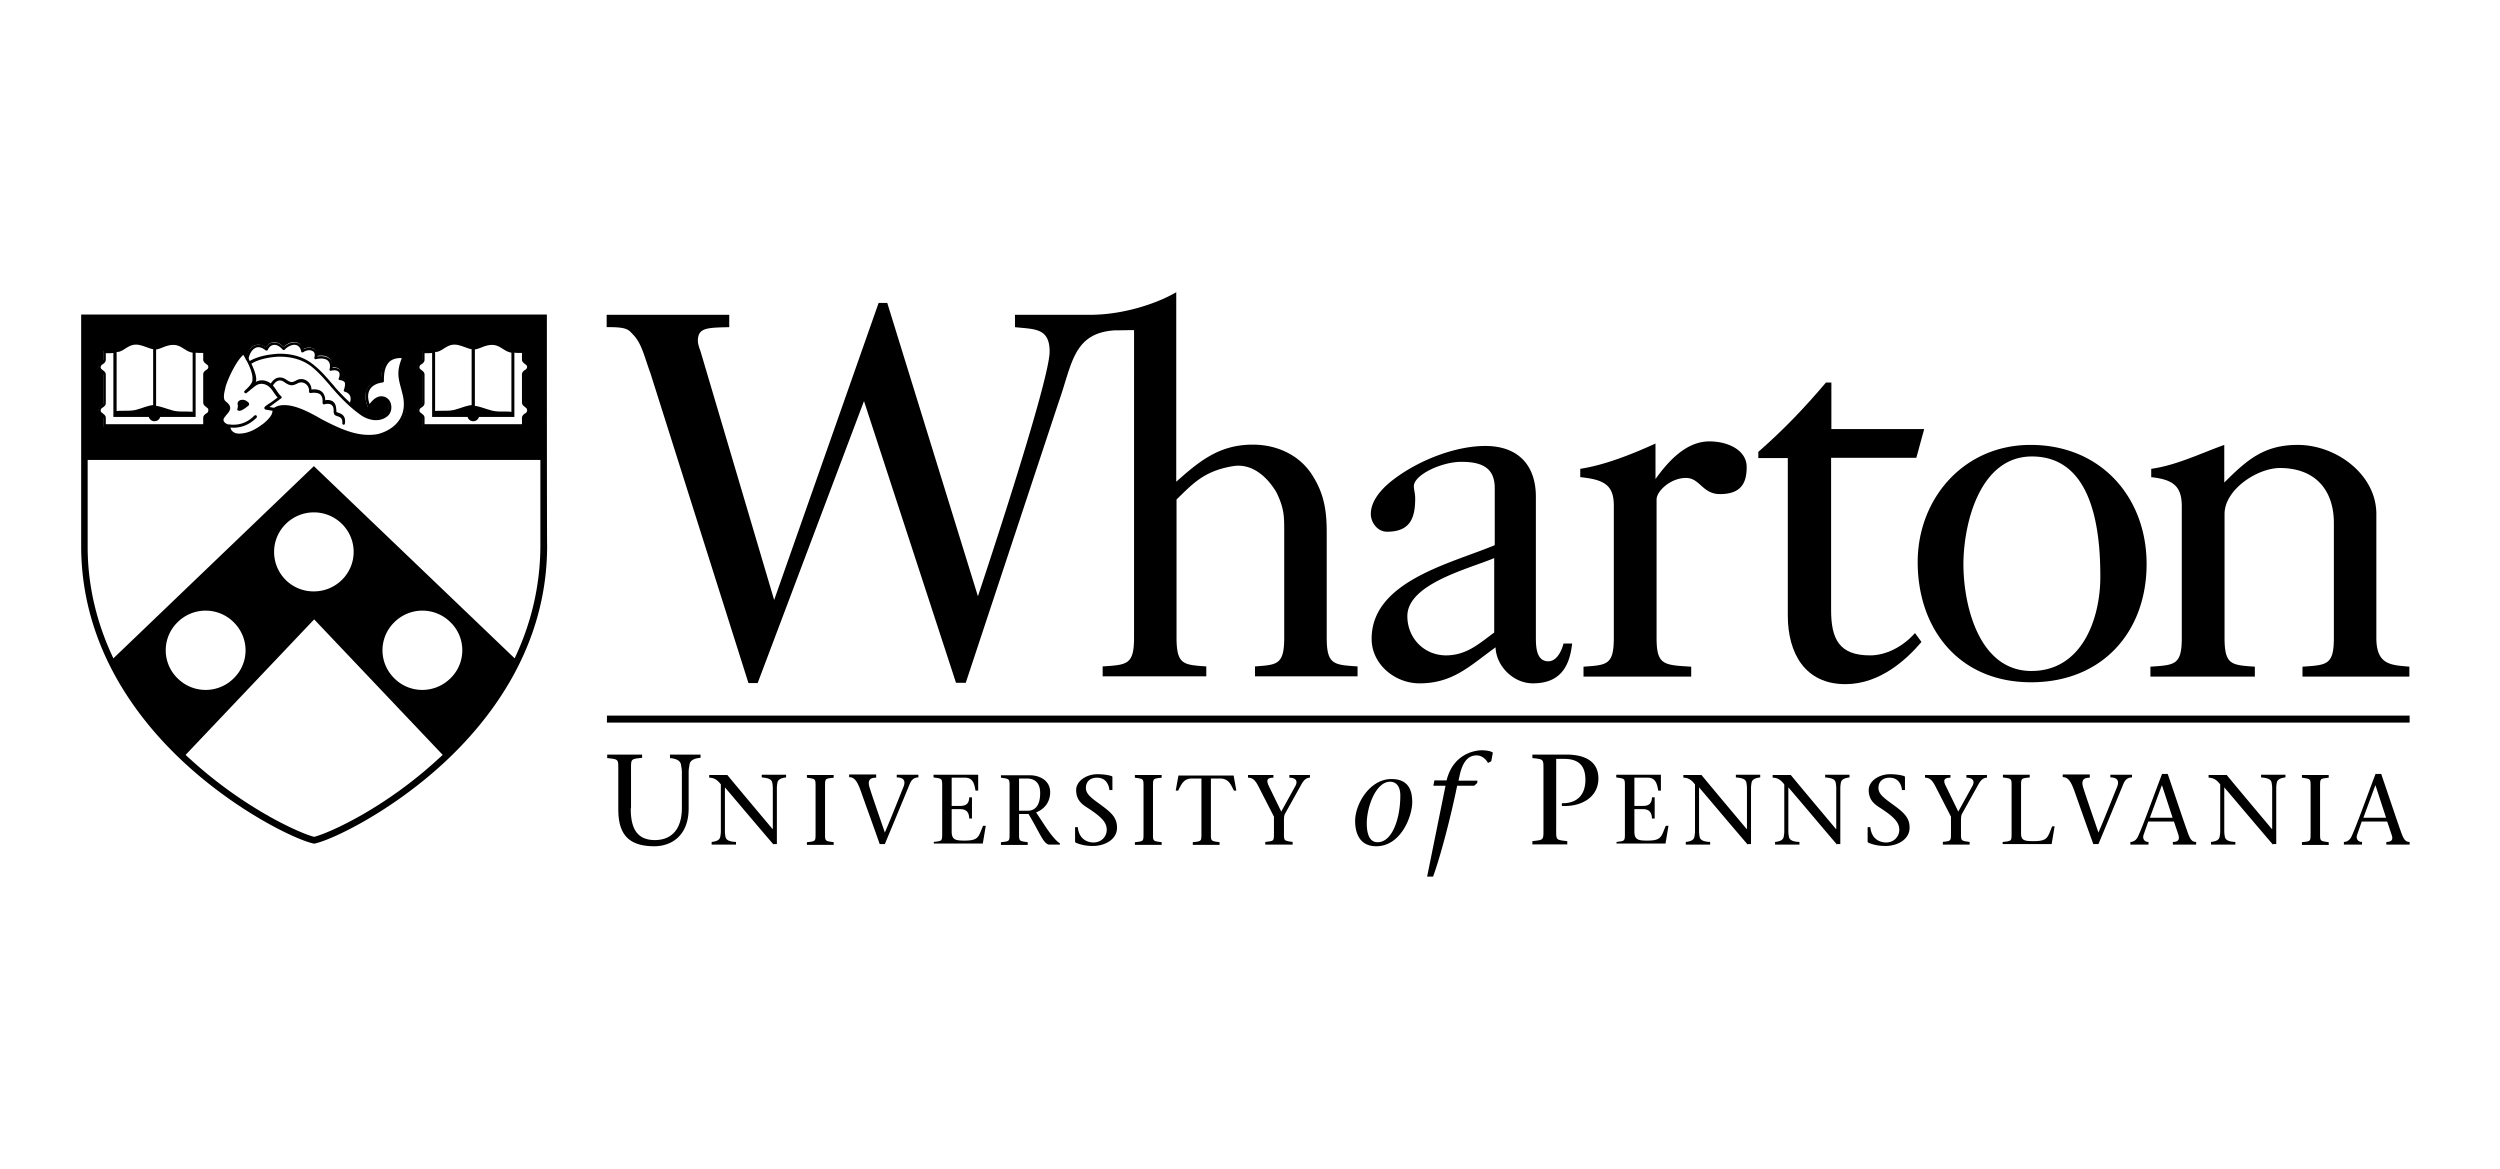
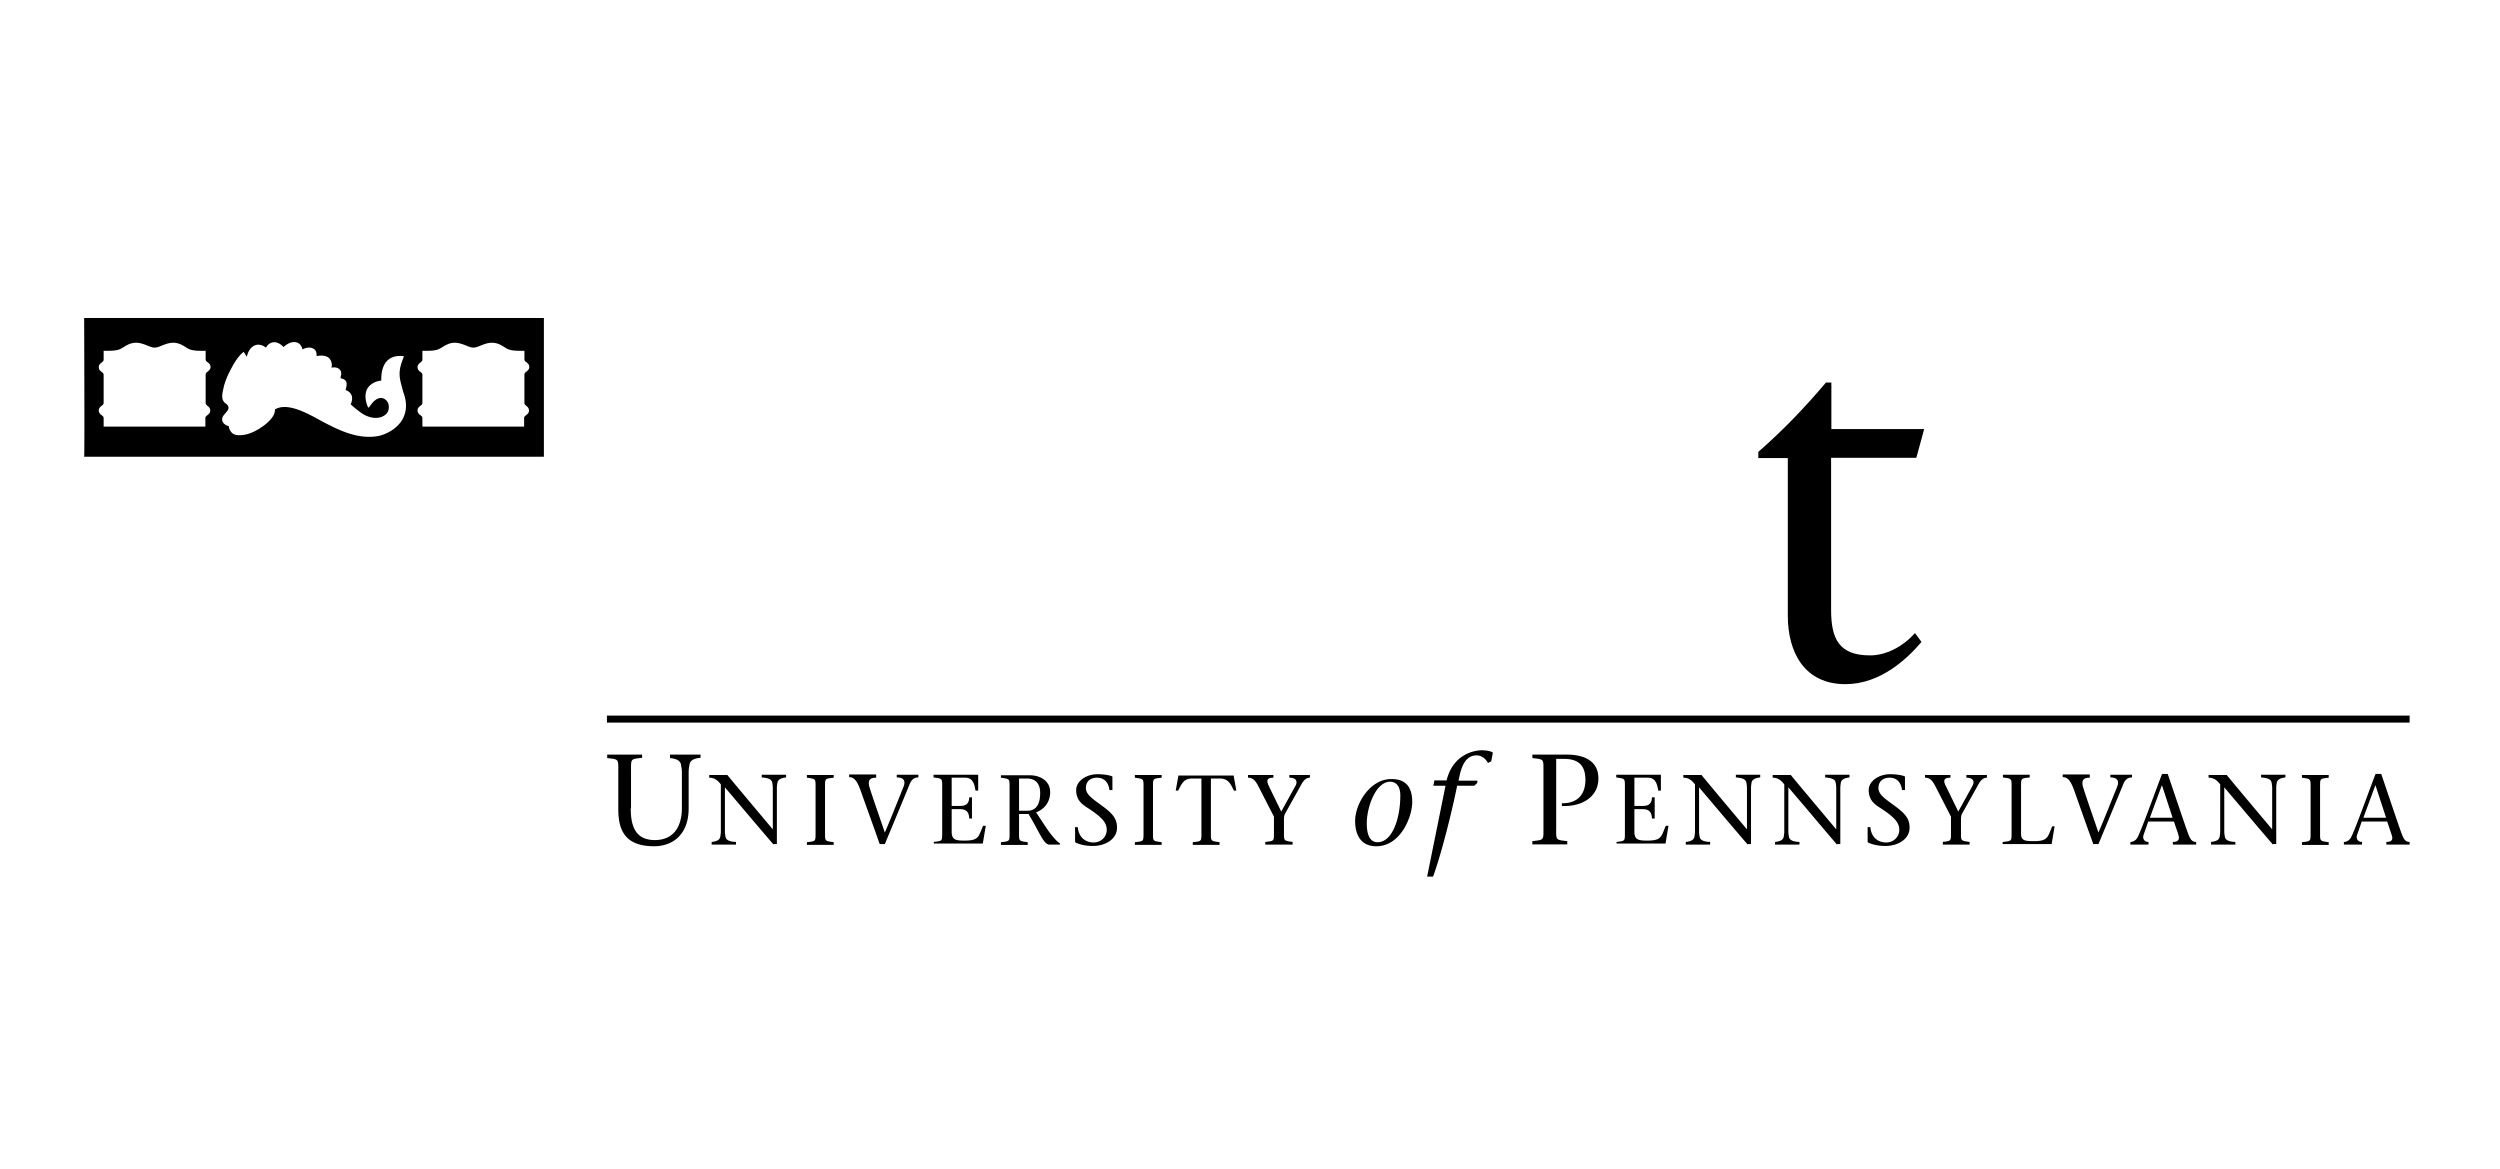
<svg xmlns="http://www.w3.org/2000/svg" class="mx-9 fill-gray-500" height="72px" width="154px" viewBox="0 0 154 72">
  <path d="M148.433 44.511H37.387v-.43h111.046v.43ZM38.854 49.794c0 1.11.3 1.954 1.483 1.954 1.084 0 1.667-.729 1.667-1.987v-2.203c0-.165-.033-.298-.05-.43-.033-.282-.316-.398-.683-.43v-.216h1.883v.199c-.383.033-.65.149-.683.43-.017.133-.05.265-.05.43v2.253c0 1.706-1.083 2.335-2.117 2.335-1.7 0-2.217-.861-2.217-2.285v-2.368c0-.729.034-.696-.683-.779v-.215h2.15v.199c-.717.083-.683.05-.683.778v2.335h-.017Zm8.801 2.236c-.983-1.143-2-2.352-3-3.528v2.7c0 .132.016.231.033.33.033.216.233.315.65.332v.165h-1.5v-.165c.3-.033.5-.116.533-.331.017-.1.034-.2.034-.331V48.32c-.167-.215-.367-.414-.717-.414v-.165h1.117c.916 1.109 1.867 2.235 2.783 3.328h.017v-2.517c0-.133-.017-.232-.033-.331-.034-.215-.234-.298-.65-.331v-.166h1.5v.166c-.284.033-.5.115-.534.33-.016.1-.033.2-.033.332v3.444h-.2v.033Zm3.167-.762c0 .563-.017.53.533.612v.166h-1.65v-.166c.55-.066.534-.033.534-.612v-2.75c0-.562.016-.529-.534-.612v-.165h1.65v.165c-.55.066-.533.033-.533.613v2.749Zm3.15-3.362c-.333 0-.583.1-.383.68.233.728.6 1.77.917 2.698.4-.927.767-1.87 1.15-2.815.15-.38 0-.58-.417-.58v-.165h1.334v.166c-.184 0-.384.066-.517.364a873.68 873.68 0 0 1-1.55 3.742h-.317c-.367-1.06-.8-2.235-1.167-3.278-.233-.646-.416-.845-.716-.845v-.165h1.666v.198Zm3.534 3.958c.55-.066.533-.033.533-.613v-2.749c0-.563.017-.53-.533-.612v-.166h2.75v.977h-.166c-.067-.447-.184-.795-.634-.795h-.833v1.739h.517c.383 0 .55-.15.566-.53h.167v1.308h-.167c-.016-.364-.15-.58-.566-.58h-.517v1.375c0 .513.233.563.8.563.883 0 .85-.248 1.133-.91h.167l-.183 1.092h-3.017v-.1h-.017Zm4.151-4.107h1.783c.617 0 1.25.331 1.25 1.043 0 .63-.383 1.06-.866 1.242l.6.911c.3.447.65.878.866.994v.082h-.633c-.367 0-.567-.662-1.3-1.887h-.584v1.126c0 .563-.016.53.534.612v.166h-1.65v-.166c.55-.066.533-.033.533-.612v-2.75c0-.562.017-.529-.533-.612v-.149Zm1.116 2.186h.517c.534 0 .784-.398.784-1.093 0-.662-.367-.894-.817-.894h-.484v1.987Zm5.567-1.275c-.05-.43-.283-.762-.766-.762-.35 0-.683.182-.683.63 0 .43.433.678 1.05 1.142.65.48.866.795.866 1.308 0 .729-.75 1.126-1.483 1.126-.4 0-.733-.066-1.05-.199-.017-.016-.05-.033-.05-.082v-.878h.166c.067.679.517.944.984.944.433 0 .8-.331.8-.778 0-.398-.217-.729-1.133-1.325-.334-.215-.75-.464-.75-1.126 0-.547.616-.977 1.316-.977.267 0 .617.033.867.116.033.016.05.033.05.066v.795h-.183Zm2.684 2.6c0 .563-.033.53.534.612v.166h-1.65v-.166c.55-.066.533-.033.533-.612v-2.75c0-.562.017-.529-.533-.612v-.165h1.65v.165c-.55.066-.534.033-.534.613v2.749Zm3.567 0c0 .563-.016.53.534.612v.166h-1.65v-.166c.55-.066.533-.033.533-.612v-3.312h-.567c-.533 0-.65.331-.867.745h-.15l.167-.927h3.4l.167.927h-.15c-.2-.397-.333-.745-.867-.745h-.55v3.312Zm3.351.596c.55-.066.533-.033.533-.613v-.944l-.95-1.854c-.2-.398-.367-.547-.65-.547v-.165h1.567v.165c-.467 0-.417.232-.267.547l.75 1.54.85-1.54c.217-.365.017-.547-.35-.547v-.165h1.267v.165c-.166 0-.333.083-.5.364l-1.033 1.855c-.067.116-.067.298-.067.447v.68c0 .562-.017.529.533.612v.165h-1.683v-.165Zm5.534-1.292c0-1.043.9-2.583 2.233-2.583 1.067 0 1.284.712 1.284 1.424 0 .878-.7 2.716-2.217 2.716-1.033 0-1.3-.828-1.3-1.557Zm2.784-1.556c0-.828-.5-.861-.634-.861-.867 0-1.433 1.54-1.433 2.566 0 .414.066 1.16.666 1.16.917 0 1.4-1.49 1.4-2.865Zm4.733-.779-.183.166h-1.05c-.384 1.888-1.034 4.388-1.484 5.597h-.366l1.133-5.597h-.75l.067-.331h.75c.416-1.69 1.817-1.855 2.167-1.855.183 0 .566.033.683.15l-.1.529-.2.1c-.117-.216-.367-.464-.7-.464-.483 0-.833.33-1.033 1.176l-.084.38h1.167l-.017.15Zm4.867 2.799c0 .728-.033.695.684.778v.199h-2.15v-.199c.716-.083.683-.05.683-.778v-3.56c0-.729.034-.696-.683-.779v-.215h2.083c1.317 0 1.984.53 1.984 1.474 0 1.142-1.034 1.755-2.25 1.689v-.166c1 .017 1.45-.58 1.45-1.44 0-.895-.434-1.292-1.317-1.292h-.483v4.289Zm3.701.828c.55-.066.533-.033.533-.613v-2.749c0-.563.017-.53-.533-.612v-.166h2.75v.977h-.166c-.067-.447-.184-.795-.634-.795h-.833v1.739h.517c.383 0 .55-.15.566-.53h.167v1.308h-.167c-.016-.364-.15-.58-.566-.58h-.517v1.375c0 .513.233.563.8.563.883 0 .85-.248 1.133-.91h.167l-.183 1.092h-3.017v-.1h-.017Zm8.101.166c-.984-1.143-2-2.352-3-3.528v2.7c0 .132.016.231.033.33.033.216.233.315.65.332v.165h-1.5v-.165c.3-.033.5-.116.533-.331.017-.1.034-.2.034-.331V48.32c-.167-.215-.367-.414-.717-.414v-.165h1.117c.916 1.109 1.866 2.235 2.783 3.328h.017v-2.517c0-.133-.017-.232-.033-.331-.034-.215-.234-.298-.65-.331v-.166h1.5v.166c-.284.033-.5.115-.534.33-.016.1-.033.2-.033.332v3.444h-.2v.033Zm5.501 0c-.984-1.143-1.984-2.352-3.001-3.528v2.7c0 .132.017.231.034.33.033.216.233.315.65.332v.165h-1.501v-.165c.301-.033.501-.116.534-.331.017-.1.033-.2.033-.331V48.32c-.166-.215-.367-.414-.717-.414v-.165h1.117c.917 1.109 1.867 2.235 2.784 3.328h.017v-2.517c0-.133-.017-.232-.034-.331-.033-.215-.233-.298-.65-.331v-.166h1.5v.166c-.283.033-.5.115-.533.33-.017.1-.033.2-.033.332v3.444h-.2v.033Zm4-3.362c-.05-.43-.283-.762-.767-.762-.35 0-.683.182-.683.63 0 .43.433.678 1.05 1.142.65.48.867.795.867 1.308 0 .729-.75 1.126-1.484 1.126-.4 0-.733-.066-1.05-.199-.017-.016-.05-.033-.05-.082v-.878h.167c.066.679.517.944.983.944.434 0 .8-.331.8-.778 0-.398-.216-.729-1.133-1.325-.333-.215-.75-.464-.75-1.126 0-.547.617-.977 1.317-.977.266 0 .616.033.866.116.034.016.05.033.05.066v.795h-.183Zm2.484 3.196c.55-.066.533-.033.533-.613v-.944l-.95-1.854c-.2-.398-.367-.547-.65-.547v-.165h1.567v.165c-.467 0-.434.232-.267.547l.75 1.54.85-1.54c.217-.365.017-.547-.35-.547v-.165h1.267v.165c-.167 0-.333.083-.5.364l-1.034 1.855c-.066.116-.066.298-.066.447v.68c0 .562-.017.529.533.612v.165h-1.65v-.165h-.033Zm3.733 0c.55-.066.534-.033.534-.613v-2.749c0-.563.016-.53-.534-.612v-.166h1.651v.166c-.55.066-.534.033-.534.612v2.848c0 .431.234.464.784.464.883 0 .85-.248 1.133-.91h.15l-.183 1.092h-3.017v-.132h.016Zm5.351-3.958c-.333 0-.583.1-.383.68.233.728.6 1.77.916 2.698.4-.927.767-1.87 1.151-2.815.15-.38 0-.58-.417-.58v-.165h1.333v.166c-.183 0-.383.066-.516.364-.517 1.258-1.034 2.5-1.551 3.742h-.316c-.384-1.06-.8-2.235-1.167-3.278-.233-.646-.417-.845-.717-.845v-.165h1.667v.198Zm3.6 2.699-.283.812c-.083.232.033.447.3.447v.165h-1.117v-.165c.167 0 .35-.1.45-.298.267-.53.984-2.534 1.501-3.892h.35c.416 1.226 1.05 3.114 1.25 3.66.133.348.233.53.5.53v.165h-1.434v-.165c.384 0 .417-.199.334-.464l-.267-.795h-1.584Zm1.501-.231-.65-1.988h-.017l-.734 1.987h1.401Zm6.184 1.656c-.984-1.143-2.001-2.352-3.001-3.528v2.7c0 .132.017.231.034.33.033.216.233.315.65.332v.165h-1.5v-.165c.3-.033.5-.116.533-.331.017-.1.033-.2.033-.331V48.32c-.166-.215-.366-.414-.716-.414v-.165h1.116c.917 1.109 1.867 2.235 2.784 3.328h.017v-2.517c0-.133-.017-.232-.034-.331-.033-.215-.233-.298-.65-.331v-.166h1.5v.166c-.283.033-.5.115-.533.33-.017.1-.033.2-.033.332v3.444h-.2v.033Zm2.9-.762c0 .563-.017.53.533.612v.166h-1.65v-.166c.55-.066.534-.033.534-.612v-2.75c0-.562.016-.529-.534-.612v-.165h1.65v.165c-.55.066-.533.033-.533.613v2.749Zm2.567-.663-.283.812c-.084.232.033.447.3.447v.165h-1.117v-.165c.167 0 .35-.1.45-.298.267-.53.983-2.534 1.5-3.892h.35c.417 1.226 1.05 3.114 1.25 3.66.134.348.234.53.5.53v.165H147v-.165c.383 0 .417-.199.317-.464l-.267-.795h-1.567Zm1.5-.231-.65-1.988h-.017l-.733 1.987h1.4ZM32.42 25.005c.05.033.083.066.117.116a.32.32 0 0 1 .05.165.279.279 0 0 1-.05.166c-.034.05-.084.082-.117.116-.067.05-.134.099-.134.182v.53H26.02v-.53c0-.083-.066-.133-.133-.182a.389.389 0 0 1-.117-.116.318.318 0 0 1-.05-.166c0-.066.017-.116.05-.166.034-.05.084-.082.117-.115.067-.05.133-.1.133-.183v-1.738c0-.083-.066-.133-.133-.182a.39.39 0 0 1-.117-.116.318.318 0 0 1-.05-.166c0-.066.017-.116.05-.166.034-.05.084-.082.117-.116.067-.05.133-.099.133-.182v-.546h.084c.366 0 .683 0 .916-.1.084-.033.184-.099.267-.149.183-.115.417-.248.733-.248.267 0 .5.1.717.182.15.066.3.116.4.116h.05c.1 0 .25-.05.4-.116.217-.083.45-.182.717-.182.317 0 .55.133.733.248.084.05.167.116.267.15.217.099.55.099.917.099h.083v.53c0 .083.067.132.134.182.033.033.083.066.116.116.034.05.05.116.05.166a.278.278 0 0 1-.05.165c-.033.05-.083.083-.116.116-.067.05-.134.1-.134.182v1.722c-.017.1.05.15.117.216Zm-7.668.894c-.483.761-1.416.96-1.45.96a3.13 3.13 0 0 1-.567.05c-.966 0-1.866-.414-2.783-.894-.1-.05-.217-.116-.334-.182-.583-.315-1.4-.762-2.083-.762-.2 0-.384.033-.567.132l-.033.017v.033a.602.602 0 0 1-.05.248c-.117.298-.467.596-.65.729-.4.282-.9.58-1.5.58a.986.986 0 0 1-.25-.034.46.46 0 0 1-.267-.198.666.666 0 0 1-.084-.15c-.016-.049-.033-.082-.033-.132v-.033l-.033-.017c-.234-.066-.384-.231-.384-.413 0-.15.1-.265.2-.381.167-.183.3-.348.067-.563-.017-.017-.05-.033-.067-.05a.2.2 0 0 1-.083-.083c-.2-.215-.083-.646-.017-.91v-.034c.084-.281.184-.58.35-.894.217-.43.484-.927.85-1.225 0 0 .017-.017.034 0 .017 0 .017 0 .017.016 0 .017.05.067.1.166l.066.1.034-.117c.1-.314.266-.513.5-.596.25-.083.483.033.6.116l.05.033.033-.05a.57.57 0 0 1 .45-.281c.25-.016.467.166.567.265l.033.033.034-.033c.116-.1.4-.315.7-.265.283.033.383.282.416.38l.017.067.067-.033c.133-.066.383-.149.633 0 .15.1.167.265.167.38v.067l.066-.016c.184-.034.517-.05.717.149.15.165.167.364.15.513l-.016.066.066-.016c.167-.017.367 0 .484.182.083.116.05.298.016.38v.1l.05.017c.1.016.25.082.3.215.034.1.017.265-.033.447l-.017.05.05.016a.557.557 0 0 1 .3.265c.084.15.067.348-.016.563l-.017.033.033.033c.2.183.417.348.617.497.417.298 1.067.464 1.5.1.167-.133.234-.381.184-.613a.52.52 0 0 0-.384-.398c-.333-.066-.6.249-.817.563 0 .017-.016.017-.033.017s-.017-.017-.033-.017c-.2-.463-.2-.86-.034-1.159.15-.248.45-.43.8-.48h.05v-.05c0-.563.134-.96.4-1.209.167-.148.467-.314.967-.248.017 0 .017 0 .017.017v.033c-.367.894-.283 1.225-.083 1.954l.05.198c.266.68.216 1.276-.084 1.756Zm-11.968-.894c.05.033.084.066.117.116s.05.115.05.165a.279.279 0 0 1-.05.166c-.033.05-.083.082-.117.116-.066.05-.133.099-.133.182v.53H6.384v-.53c0-.083-.067-.133-.134-.182a.388.388 0 0 1-.116-.116.318.318 0 0 1-.05-.166c0-.066.016-.116.05-.166.033-.05.083-.082.116-.115.067-.05.134-.1.134-.183v-1.738c0-.083-.067-.133-.134-.182a.39.39 0 0 1-.116-.116.318.318 0 0 1-.05-.166c0-.066.016-.116.05-.166.033-.05.083-.082.116-.116.067-.05.134-.099.134-.182v-.546h.083c.367 0 .683 0 .917-.1.083-.033.183-.099.266-.149.184-.115.417-.248.734-.248.266 0 .5.1.717.182.15.066.3.116.4.116h.05c.1 0 .25-.05.4-.116.216-.083.45-.182.716-.182.317 0 .55.133.734.248.083.05.167.116.267.15.216.099.55.099.916.099h.084v.53c0 .083.066.132.133.182.033.033.083.066.117.116.033.05.05.116.05.166a.278.278 0 0 1-.05.165c-.034.05-.084.083-.117.116-.067.05-.133.1-.133.182v1.722c-.017.1.05.15.116.216Zm-7.6-5.415s.033 8.577 0 8.544h28.32V19.59H5.183Z" />
-   <path d="M14.934 24.624c.1 0 .2.033.284.1.033.032.067.049.083.065.067.067.067.166-.016.216-.067.05-.15.116-.2.149-.117.082-.317.215-.45.116-.067-.05.066-.15 0-.381-.017-.183.166-.265.3-.265Z" />
-   <path d="M14.985 21.858c-.317.298-.55.729-.75 1.126-.15.315-.267.596-.35.878v.033c-.05.199-.167.63-.017.795.016.016.05.033.066.066.034.017.05.033.084.066.316.299.1.547-.067.73-.083.115-.183.214-.183.297 0 .215.266.298.35.315.033.016.066.033.066.083 0 .066.017.116.034.165a.27.27 0 0 0 .066.116c.05.066.134.116.217.15a.847.847 0 0 0 .217.032c.583 0 1.05-.281 1.433-.563.234-.165.517-.447.6-.662.017-.066.034-.116.034-.182l-.4-.067h-.017c-.05-.016-.067-.05-.083-.082-.017-.083.066-.133.2-.232.05-.033.083-.066.133-.083.217-.149.383-.281.484-.348-.117-.132-.2-.265-.284-.38a1.412 1.412 0 0 0-.167-.216c-.2-.215-.55-.348-.85-.165-.116.066-.216.165-.333.248-.083.083-.183.149-.283.232-.034.033-.084.016-.117-.017a.08.08 0 0 1 0-.116l.05-.05c.133-.115.433-.413.433-.612.05-.53-.4-1.292-.566-1.557Zm2.533 3.097c.7 0 1.517.43 2.134.778.116.066.233.133.333.182 1.067.547 2.134 1.027 3.267.828 0 0 .917-.182 1.367-.91.283-.447.333-1.01.15-1.656l-.05-.2c-.183-.678-.3-1.075.033-1.92-.383-.016-.616.1-.75.215-.25.232-.366.63-.35 1.193 0 .05-.033.082-.083.099-.35.033-.65.199-.784.43-.133.232-.15.53-.016.895.167-.232.466-.547.85-.464.233.05.417.232.467.48.066.282-.017.58-.234.745-.5.398-1.2.232-1.65-.099-.533-.38-1.067-.878-1.617-1.507-.1-.116-.2-.215-.283-.331-.35-.398-.717-.828-1.15-1.16-.684-.512-1.484-.595-2.034-.579-.383.017-1.133.116-1.633.43.15.315.3.696.3.978 0 .05-.017.1-.034.149.367-.215.8-.066 1.05.199.05.066.117.149.184.248.1.149.2.314.333.43.017.017.034.05.034.067 0 .033-.017.05-.034.066 0 0-.233.165-.567.414-.05.033-.083.066-.133.1l-.017.016.284.05c.2-.133.416-.166.633-.166Zm5.217 2.004c-.983 0-1.883-.414-2.816-.895a7.27 7.27 0 0 1-.334-.182c-.75-.397-1.867-1.01-2.6-.629 0 .1-.017.182-.05.265-.117.298-.484.63-.667.745-.4.298-.917.596-1.534.596a.696.696 0 0 1-.266-.05.633.633 0 0 1-.3-.215c-.034-.05-.067-.1-.1-.165a.48.48 0 0 1-.034-.15c-.266-.049-.433-.231-.433-.446 0-.166.117-.298.217-.414.183-.216.25-.315.083-.48-.017-.017-.033-.034-.067-.05a.443.443 0 0 1-.1-.083c-.216-.232-.1-.679-.016-.96v-.034c.083-.281.2-.58.35-.91.216-.448.483-.928.867-1.242.016-.017.05-.017.066-.017.034 0 .05.017.067.033.017.017.167.249.317.563.666-.397 1.6-.43 1.717-.447.583-.017 1.433.066 2.15.63.45.347.817.761 1.167 1.175.1.1.183.215.283.331.55.613 1.067 1.093 1.6 1.474.4.281 1.017.447 1.434.1.15-.116.216-.348.166-.564-.05-.182-.166-.314-.333-.347-.3-.067-.55.231-.75.53-.017.033-.05.05-.084.033-.033 0-.066-.017-.066-.05-.2-.48-.217-.894-.034-1.209a1.16 1.16 0 0 1 .834-.513c0-.58.133-.994.417-1.242.166-.15.483-.331 1.016-.249.034 0 .05.017.067.05.017.017.017.05 0 .083-.367.878-.267 1.192-.083 1.92l.05.2c.183.712.133 1.308-.184 1.805-.5.794-1.45.976-1.5.993-.15 0-.333.017-.517.017Z" />
-   <path d="M14.384 26.346c-.083 0-.166 0-.266-.017-.05 0-.084-.05-.084-.099 0-.05.05-.083.1-.083.417.05 1 0 1.534-.546.033-.033.083-.033.133 0 .034.033.034.082 0 .132-.4.398-.883.613-1.417.613Zm7.218-1.341h-.033c-.05-.017-.067-.067-.05-.116.1-.216.1-.398.033-.53-.1-.182-.317-.232-.317-.232-.016 0-.05-.017-.05-.05a.05.05 0 0 1 0-.066c.034-.083.1-.331.05-.447-.033-.1-.233-.15-.3-.15-.033 0-.05-.016-.066-.032-.017-.017-.017-.05 0-.083.033-.066.083-.265.016-.364-.133-.199-.483-.1-.483-.1-.034.017-.067 0-.084-.016-.016-.017-.033-.05-.016-.083 0 0 .1-.315-.1-.513-.234-.232-.717-.1-.734-.1-.033.017-.066 0-.083-.016-.017-.017-.033-.05-.017-.083 0-.017.084-.265-.083-.38-.283-.183-.6.049-.6.049-.017.016-.05.016-.083.016-.034-.016-.05-.033-.05-.066 0-.017-.05-.348-.35-.397-.334-.05-.667.281-.667.298-.017.016-.034.033-.067.016a.127.127 0 0 1-.067-.033s-.233-.298-.516-.281c-.284.016-.384.298-.384.298-.016.033-.033.05-.066.05-.034 0-.05 0-.084-.017 0 0-.283-.265-.566-.166-.35.133-.45.563-.484.712-.016.05-.05.066-.1.066-.05-.016-.066-.05-.066-.099.033-.165.15-.662.6-.828.266-.1.516.033.65.133a.556.556 0 0 1 .483-.298c.284-.017.5.182.6.281.134-.116.434-.314.75-.281.267.033.417.248.467.414.15-.067.417-.166.683 0 .184.116.2.314.184.447.183-.033.55-.05.767.165.183.182.183.414.166.547.15-.017.4-.017.55.198.084.133.067.315.034.431.116.033.283.1.35.248.05.15 0 .365-.034.48.1.034.25.133.334.299.1.182.083.414-.034.679-.033-.017-.05 0-.083 0Z" />
-   <path d="M21.169 26.164c-.05 0-.084-.05-.084-.1.034-.314-.15-.38-.316-.43a.802.802 0 0 1-.117-.05c-.084-.05-.1-.165-.1-.265 0-.116 0-.248-.1-.348-.15-.165-.467-.066-.467-.066-.033.017-.066 0-.083-.016a.126.126 0 0 1-.034-.083s.05-.348-.15-.514c-.166-.132-.483-.099-.583-.082-.033 0-.05 0-.067-.017a.125.125 0 0 1-.033-.066.521.521 0 0 0-.233-.497.451.451 0 0 0-.434-.033c-.35.182-.483.199-.866-.066-.117-.083-.234-.116-.35-.083-.134.033-.267.166-.367.348-.017.033-.067.066-.117.033-.033-.017-.067-.066-.033-.116.116-.232.283-.398.483-.447a.635.635 0 0 1 .484.1c.316.215.383.215.683.049a.6.6 0 0 1 .6.033.64.64 0 0 1 .3.546c.15-.016.433-.033.633.133.184.149.217.397.217.53.134-.033.384-.033.534.132.133.15.133.331.15.464 0 .05 0 .116.016.133.017 0 .05.016.084.033.166.05.483.149.433.612 0 .1-.033.133-.083.133Zm-8.335-.878a.236.236 0 0 1-.033.1.17.17 0 0 1-.1.082c-.083.067-.183.133-.183.282v.38H6.517v-.38c0-.15-.1-.215-.183-.282-.034-.033-.067-.05-.1-.082-.017-.034-.034-.067-.034-.1s.017-.066.034-.1a.17.17 0 0 1 .1-.082c.083-.066.183-.133.183-.282v-1.738c0-.15-.1-.216-.183-.282-.034-.033-.067-.05-.1-.083-.017-.033-.034-.066-.034-.099s.017-.066.034-.1a.17.17 0 0 1 .1-.082c.083-.066.183-.133.183-.282v-.397h.017c.15 0 .316 0 .45-.017v3.941h2.183a.36.36 0 0 0 .35.265.36.36 0 0 0 .35-.265h2.184v-3.957c.15.016.3.016.45.016h.017v.398c0 .149.1.215.183.281.033.034.067.05.1.083a.227.227 0 0 1 .033.1.228.228 0 0 1-.033.099.17.17 0 0 1-.1.083c-.083.066-.183.132-.183.281v1.722c0 .15.1.216.183.282.033.033.067.05.1.083.033.05.033.082.033.132Zm-5.384-3.66c.1-.05.2-.099.284-.165.2-.116.366-.232.65-.232.233 0 .466.1.667.166.133.05.266.099.383.116v3.444h-.017c-.166.017-.4.083-.683.182-.084.033-.184.05-.267.083-.267.083-.533.083-.8.083-.167 0-.333 0-.483.016v-3.643c.1.017.183-.016.266-.05Zm2.55-.215c.2-.083.434-.165.667-.165.284 0 .467.116.65.232.084.05.184.115.284.165.083.033.166.066.266.083v3.643c-.15-.017-.316-.017-.483-.017-.267 0-.533 0-.8-.082-.083-.034-.183-.05-.267-.083-.266-.083-.516-.166-.683-.182h-.017v-3.478c.134-.016.25-.066.384-.116Zm2.818 3.544c-.067-.05-.117-.083-.117-.15v-1.721c0-.05.033-.083.117-.15a.34.34 0 0 0 .133-.132c.033-.066.067-.132.067-.198 0-.067-.017-.15-.067-.2a.506.506 0 0 0-.133-.132c-.067-.05-.117-.082-.117-.149v-.596h-.133c-.317 0-.667 0-.884-.1a.994.994 0 0 1-.25-.148c-.2-.116-.417-.265-.767-.265-.266 0-.516.1-.733.182-.15.066-.283.116-.383.116h-.034c-.1 0-.233-.05-.383-.116-.217-.083-.467-.182-.734-.182-.333 0-.566.132-.766.265l-.25.149c-.217.1-.567.1-.884.1h-.133v.612c0 .05-.033.083-.117.149-.05.033-.1.066-.133.132-.033.067-.067.133-.067.2 0 .065.017.148.067.198.033.05.083.1.133.132.067.05.117.083.117.15v1.721c0 .05-.033.083-.117.15-.05.033-.1.066-.133.132s-.067.132-.067.199c0 .066.017.149.067.198.033.05.083.1.133.133.067.05.117.083.117.149v.58h6.367v-.58c0-.05.034-.083.117-.15.05-.032.1-.065.133-.132a.468.468 0 0 0 .067-.198c0-.067-.017-.15-.067-.199a.634.634 0 0 0-.166-.15Zm19.652.331c0 .033-.017.066-.033.1a.17.17 0 0 1-.1.082c-.084.067-.184.133-.184.282v.38h-6v-.38c0-.15-.1-.215-.184-.282-.033-.033-.067-.05-.1-.082-.017-.034-.033-.067-.033-.1s.017-.066.033-.1a.17.17 0 0 1 .1-.082c.083-.066.183-.133.183-.282v-1.738c0-.15-.1-.216-.183-.282-.033-.033-.067-.05-.1-.083-.017-.033-.033-.066-.033-.099s.017-.066.033-.1a.17.17 0 0 1 .1-.082c.083-.066.183-.133.183-.282v-.397h.017c.15 0 .317 0 .45-.017v3.941h2.184a.36.36 0 0 0 .35.265.36.36 0 0 0 .35-.265h2.183v-3.957c.15.016.3.016.45.016h.017v.398c0 .149.1.215.184.281.033.034.066.05.1.083.016.033.033.066.033.1 0 .033-.017.066-.033.099a.17.17 0 0 1-.1.083c-.084.066-.184.132-.184.281v1.722c0 .15.1.216.184.282.033.033.066.05.1.083.016.05.033.082.033.132Zm-5.4-3.66c.1-.05.2-.099.283-.165.2-.116.366-.232.65-.232.233 0 .466.1.666.166.134.05.267.099.384.116v3.444h-.017c-.167.017-.4.083-.683.182-.084.033-.184.05-.267.083-.267.083-.533.083-.8.083-.167 0-.333 0-.483.016v-3.643c.1.017.183-.016.266-.05Zm2.566-.215c.2-.083.434-.165.667-.165.283 0 .467.116.65.232.083.05.183.115.283.165.084.033.167.066.267.083v3.643c-.15-.017-.317-.017-.483-.017-.267 0-.534 0-.8-.082-.084-.034-.184-.05-.267-.083-.267-.083-.517-.166-.683-.182h-.017v-3.478c.116-.016.25-.066.383-.116Zm2.817 3.544c-.066-.05-.116-.083-.116-.15v-1.721c0-.05.033-.083.116-.15a.34.34 0 0 0 .134-.132c.033-.066.066-.132.066-.198 0-.067-.016-.15-.066-.2a.506.506 0 0 0-.134-.132c-.066-.05-.116-.082-.116-.149v-.596h-.134c-.317 0-.667 0-.883-.1a.994.994 0 0 1-.25-.148c-.2-.116-.417-.265-.767-.265-.267 0-.517.1-.733.182-.15.066-.284.116-.384.116h-.033c-.1 0-.233-.05-.383-.116-.217-.083-.467-.182-.734-.182-.333 0-.567.132-.767.265l-.25.149c-.216.1-.566.1-.883.1h-.133v.612c0 .05-.034.083-.117.149a.34.34 0 0 0-.133.132.468.468 0 0 0-.067.2c0 .065.017.148.067.198.033.05.083.1.133.132.067.05.117.083.117.15v1.721c0 .05-.034.083-.117.15-.05.033-.1.066-.133.132a.467.467 0 0 0-.067.199c0 .066.017.149.067.198.033.05.083.1.133.133.067.05.117.083.117.149v.58h6.367v-.58c0-.05.033-.083.117-.15.05-.032.1-.065.133-.132a.468.468 0 0 0 .067-.198c0-.067-.017-.15-.067-.199-.067-.083-.133-.116-.167-.15Z" />
-   <path d="m31.703 40.554-12.368-11.84-12.351 11.84c-.95-2.004-1.6-4.339-1.584-6.972v-5.249h27.887v5.25c0 2.632-.634 4.967-1.584 6.97Zm-3.95 1.225c-.967.96-2.517.96-3.467 0a2.408 2.408 0 0 1 0-3.444 2.446 2.446 0 0 1 3.467 0c.966.944.966 2.5 0 3.444Zm-10.868-7.783c0-1.341 1.1-2.434 2.45-2.434s2.45 1.093 2.45 2.434c0 1.342-1.1 2.434-2.45 2.434a2.425 2.425 0 0 1-2.45-2.434ZM27.019 46.73c-3.317 3.064-6.75 4.587-7.667 4.82-.917-.233-4.35-1.773-7.668-4.82-.083-.066-.166-.149-.25-.231l7.918-8.346 7.917 8.346a3.204 3.204 0 0 1-.25.231Zm-16.085-4.95a2.408 2.408 0 0 1 0-3.445 2.446 2.446 0 0 1 3.467 0c.967.96.967 2.5 0 3.444-.95.96-2.517.96-3.467 0Zm22.353-22.008v8.164H5.4v-8.164h27.887Zm.4-.398H5v14.208C4.983 39.81 8.467 44.33 11.4 47.03c3.201 2.947 6.785 4.686 7.918 4.934h.067c1.133-.248 4.717-1.987 7.918-4.934 2.933-2.7 6.417-7.22 6.4-13.447-.016-.182-.016-14.208-.016-14.208Zm58.356 19.59v-4.587c-1.5.646-5.35 1.573-5.35 3.577 0 1.325 1 2.418 2.4 2.418 1.25-.017 1.984-.696 2.95-1.408Zm.034-5.382v-3.51c0-1.292-.834-1.623-2.067-1.623-1.2 0-2.917.795-2.917 1.507 0 .199.083.43.083.745 0 1.225-.317 2.053-1.733 2.053-.6 0-1-.58-1-1.092 0-.713.5-1.392 1.2-1.971 1.5-1.226 3.883-2.22 5.85-2.22 2.034 0 3.117 1.193 3.117 3.13v8.628c0 .547 0 1.507.767 1.507.534 0 .834-.679.934-1.093h.533c-.167 1.54-.833 2.45-2.417 2.45-1.233 0-2.267-1.092-2.3-2.218-1.567 1.126-2.617 2.219-4.684 2.219-1.534 0-2.95-1.192-2.95-2.733-.017-3.56 4.9-4.653 7.584-5.779Zm28.87 1.176c0 2.484.933 6.574 4.184 6.574 3.15 0 4.25-3.262 4.25-5.796 0-2.732-.4-7.418-4.217-7.418-3.25 0-4.217 4.222-4.217 6.64Zm-2.817-.132c0-3.892 2.817-7.22 6.951-7.22 4.35 0 7.15 3.245 7.15 7.336 0 4.189-2.733 7.286-7.117 7.286-4.467 0-6.984-3.312-6.984-7.402ZM37.37 20.153v-.762h7.551v.762c-1.4.033-1.933.033-1.933.86 0 .034.017.25.15.58l4.55 15.367 6.434-18.298h.534L60.24 36.73s4.417-13.198 4.417-15.07c0-1.473-.933-1.374-2.134-1.506v-.762h4.634c2.034 0 4.117-.695 5.3-1.391v11.674c1.434-1.275 2.651-2.285 4.718-2.285 1.534 0 2.95.68 3.717 1.97.7 1.127.834 2.186.834 3.445v6.475c0 1.672.433 1.672 1.9 1.772v.612h-6.318v-.612c1.367-.1 1.8-.1 1.8-1.772v-6.475c0-1.027 0-1.474-.466-2.45-.533-.928-1.484-1.839-2.684-1.64-1.833.298-2.533 1.143-3.483 2.053v8.512c0 1.672.433 1.672 1.833 1.772v.612h-6.384v-.612c1.5-.1 1.934-.1 1.934-1.772V20.35c.033-.033-.517 0-1.2 0-2.55.166-2.618 2.087-3.434 4.389L59.49 42.06h-.6l-5.668-17.354-6.55 17.371h-.567L40.07 23.001c-.367-.994-.534-1.838-1.067-2.385-.283-.281-.3-.48-1.633-.463ZM138.899 41.68v-.613c-1.434-.1-1.867-.1-1.867-1.772v-7.634c0-1.49 2-2.831 3.417-2.831 2.167 0 3.317 1.358 3.317 3.378v7.087c0 1.673-.433 1.673-1.933 1.772v.613h6.584v-.613c-1.134-.1-2.034-.1-2.034-1.772v-7.634c0-2.417-2.45-4.255-4.85-4.255-2.101 0-3.151.96-4.518 2.318v-2.318c-1.433.513-2.95 1.258-4.5 1.474v.513c1.383.149 1.883.58 1.883 1.805v8.097c0 1.673-.433 1.673-1.933 1.772v.613h6.434Zm-34.721 0v-.613c-1.7-.1-2.133-.1-2.133-1.772v-8.528c0-.513.866-1.325 1.8-1.325.867-.016 1.017.994 2.1.994 1.334 0 1.65-.712 1.65-1.672 0-.994-1.083-1.574-2.3-1.574-1.434 0-2.534 1.226-3.317 2.319v-2.186c-1.5.679-3.134 1.325-4.634 1.556v.514c1.484.149 2.067.497 2.067 1.755v8.147c0 1.673-.433 1.673-1.867 1.772v.613h6.634Z" />
  <path d="m118.046 28.2.484-1.771h-5.717v-2.865h-.334c-1.333 1.573-2.617 2.914-4.167 4.272v.381h1.817v9.704c0 2.302 1.05 4.223 3.55 4.223 2.151 0 3.801-1.557 4.684-2.6l-.4-.547c-.783.878-1.817 1.375-2.767 1.375-1.917 0-2.4-1.027-2.4-2.799v-9.372h5.25Z" />
</svg>